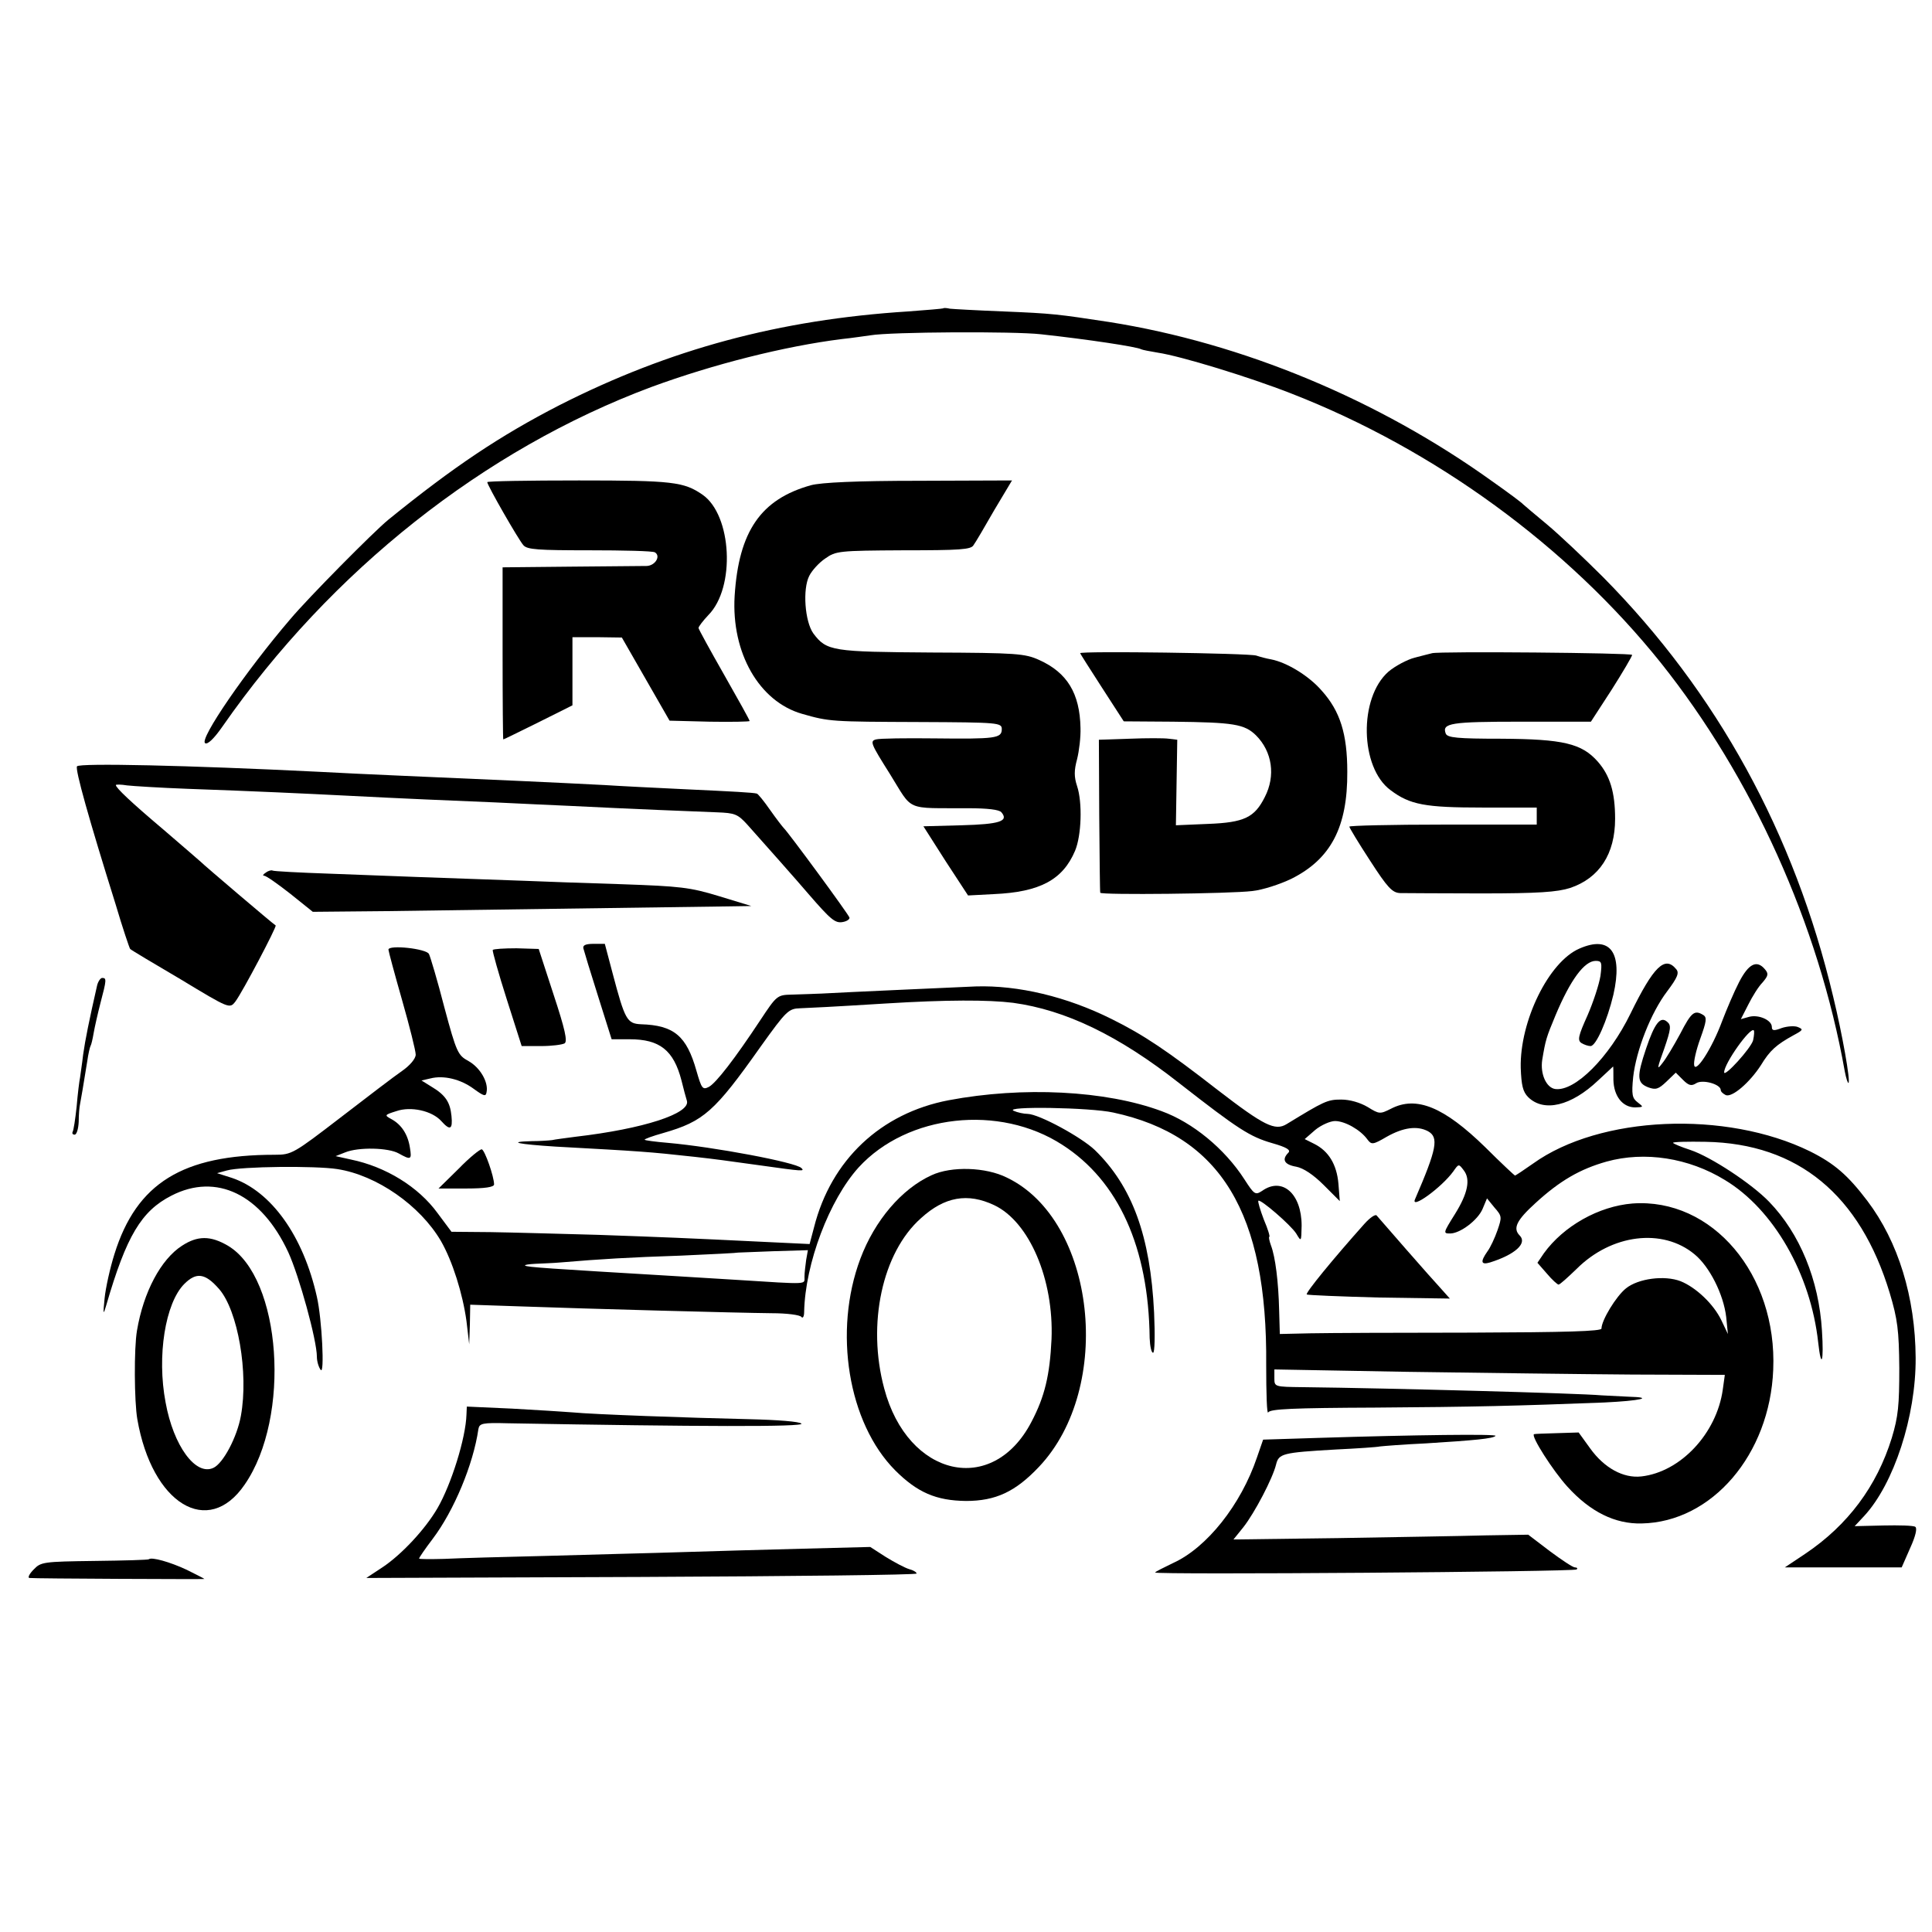
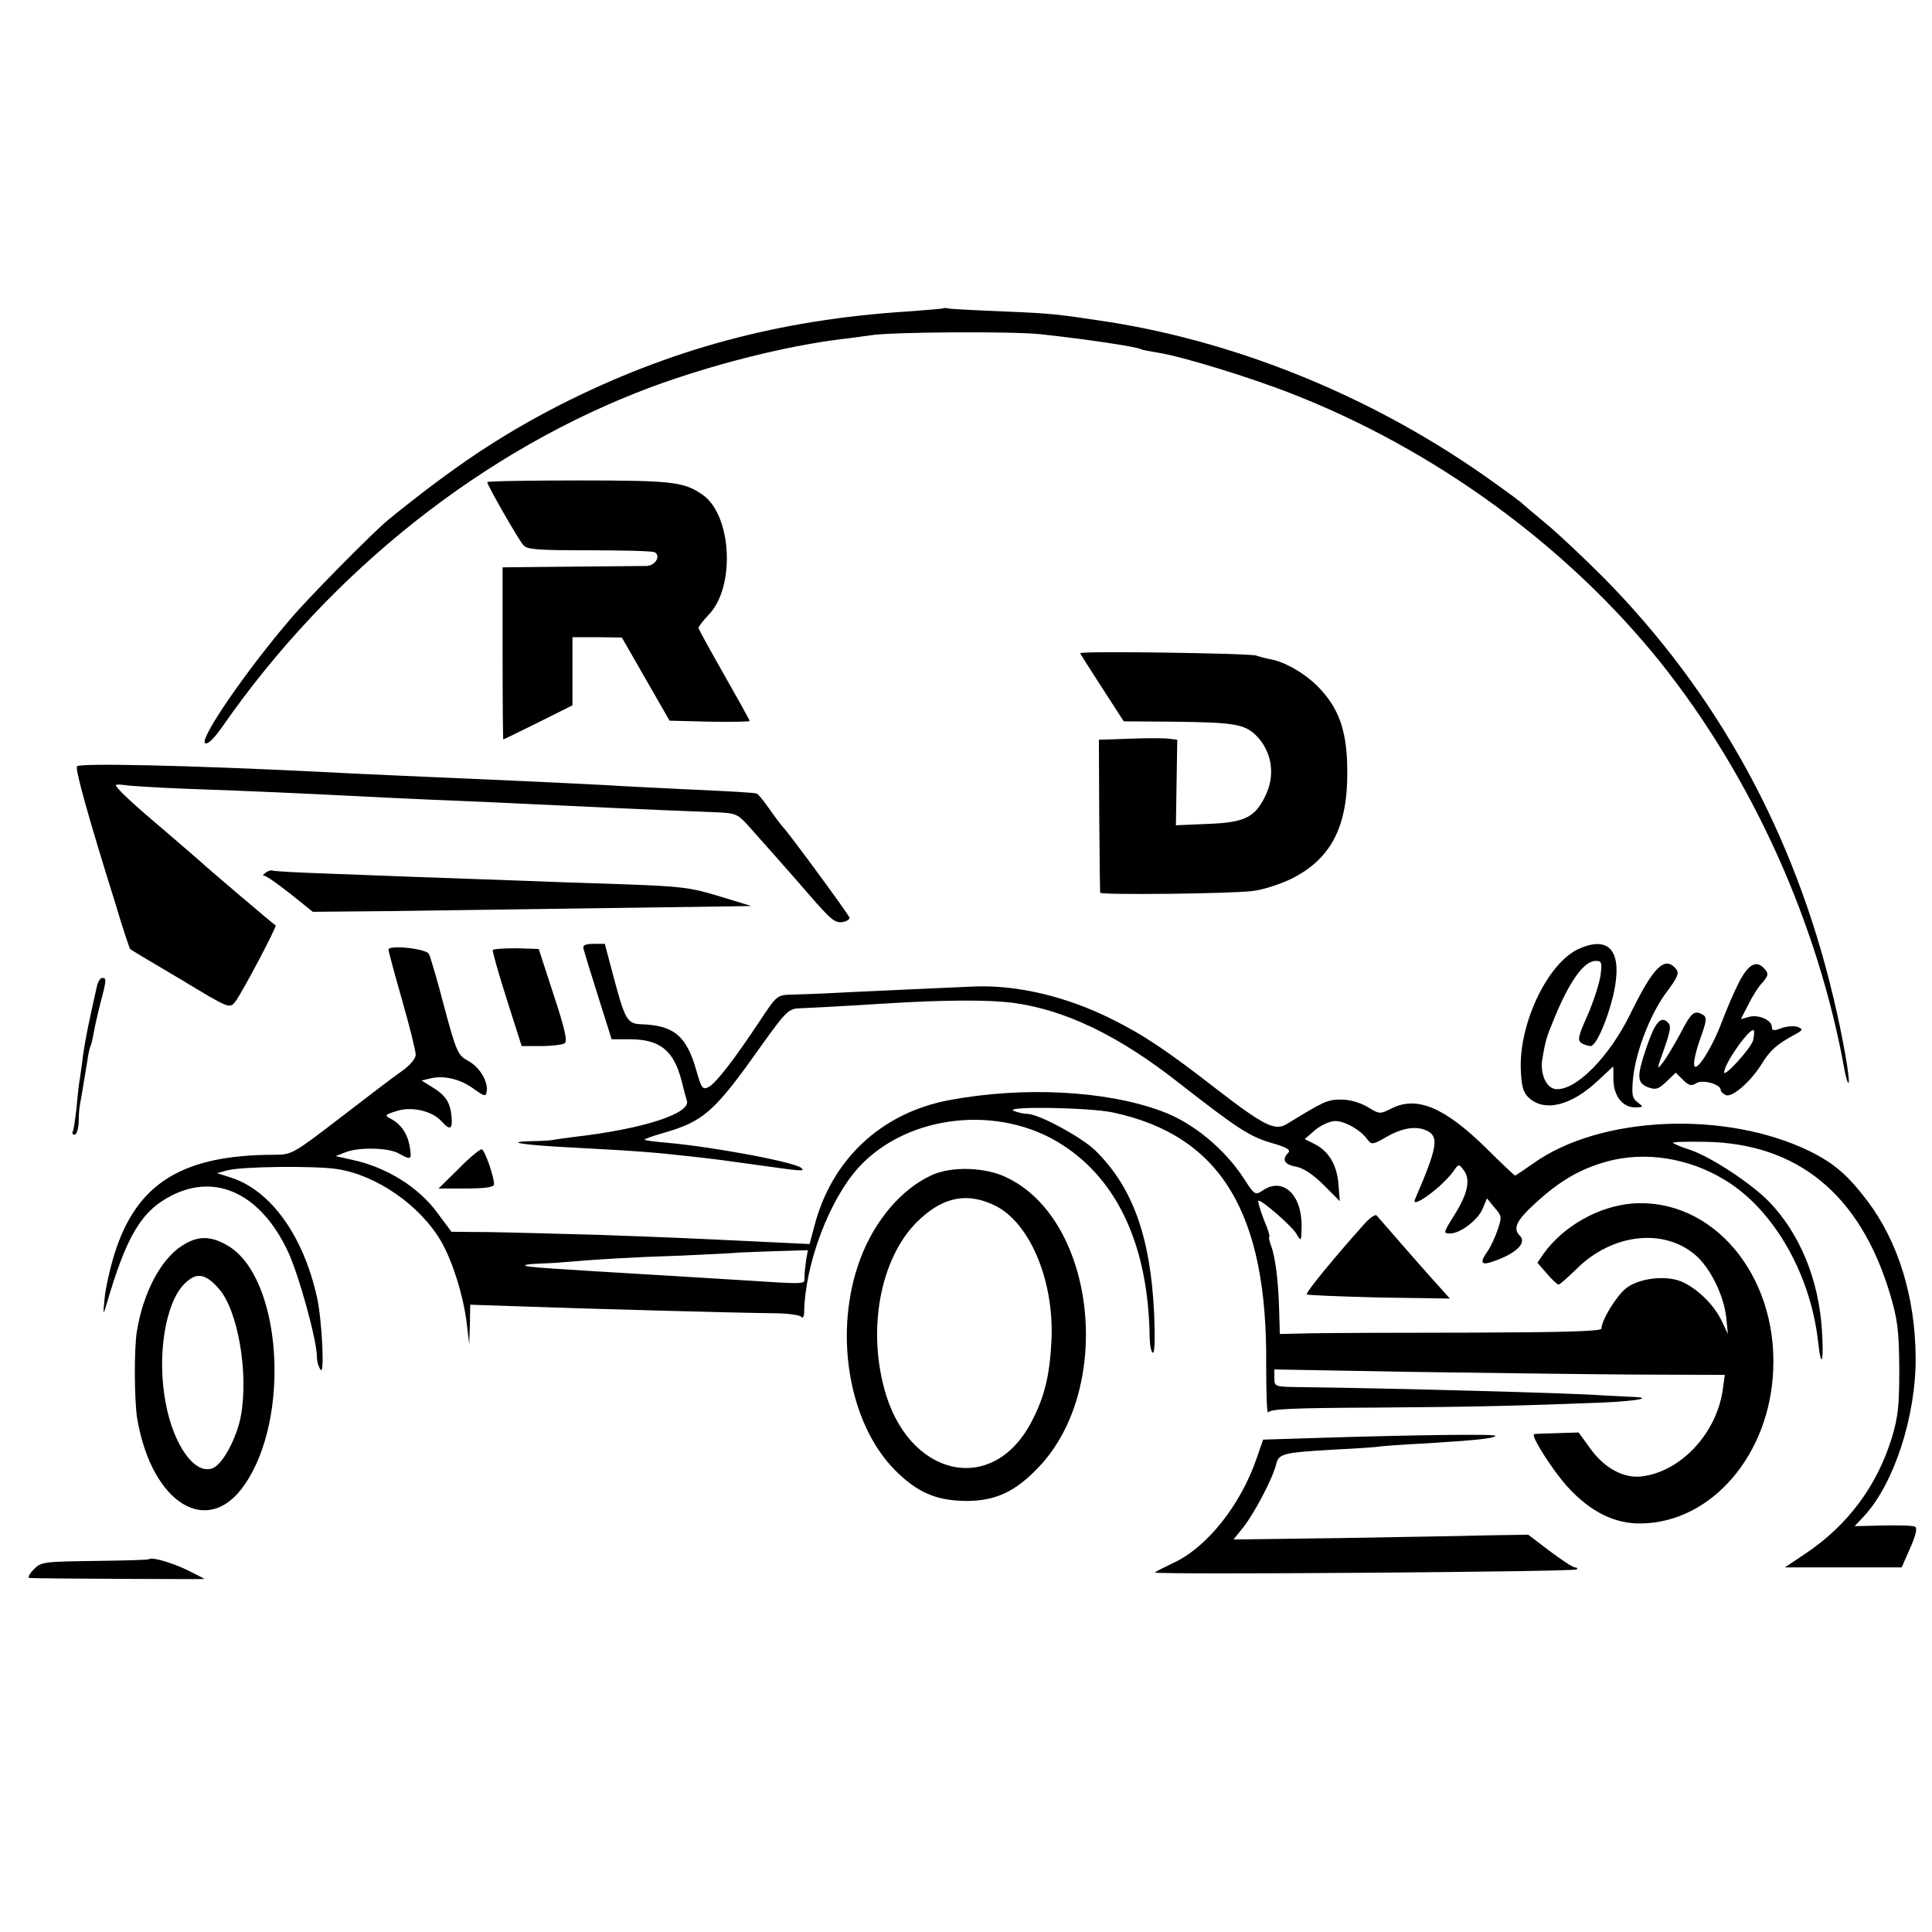
<svg xmlns="http://www.w3.org/2000/svg" version="1.0" width="567pt" height="567pt" viewBox="0 0 567 567" preserveAspectRatio="xMidYMid meet">
  <g transform="translate(0,567) scale(0.1,-0.1)" fill="#000000" stroke="none">
    <path d="M2768 4765 c-2 -1 -48 -5 -103 -9 -378 -24 -700 -111 -1023 -275 -175 -90 -311 -181 -502 -336 -44 -36 -234 -228 -288 -292 -131 -153 -268 -353 -250 -364 7 -5 26 13 51 49 319 458 768 813 1258 996 182 67 392 120 560 141 30 3 68 9 84 11 59 10 422 12 500 3 138 -15 283 -37 294 -44 4 -2 25 -6 49 -10 67 -10 267 -71 392 -120 421 -164 810 -448 1084 -790 268 -336 463 -767 540 -1199 4 -21 9 -36 11 -34 6 6 -18 142 -45 253 -114 480 -341 893 -675 1231 -55 55 -129 125 -165 155 -36 30 -67 56 -70 59 -3 4 -43 34 -90 67 -334 240 -733 406 -1125 468 -151 23 -165 25 -310 31 -77 3 -148 7 -157 8 -9 2 -18 3 -20 1z" />
    <path d="M1430 4255 c0 -9 91 -168 106 -185 11 -13 43 -15 194 -15 99 0 186 -2 192 -6 18 -11 1 -39 -24 -40 -13 0 -113 -1 -223 -2 l-200 -2 0 -252 c0 -139 1 -253 2 -253 2 0 48 23 103 50 l100 50 0 100 0 100 73 0 72 -1 70 -122 70 -122 118 -3 c64 -1 117 0 117 2 0 3 -34 64 -75 136 -41 72 -75 134 -75 137 0 4 13 21 29 38 80 81 69 293 -17 353 -55 38 -88 42 -363 42 -148 0 -269 -2 -269 -5z" />
-     <path d="M2380 4246 c-147 -41 -212 -135 -224 -325 -10 -167 72 -310 198 -346 80 -23 87 -23 344 -24 234 -1 242 -2 242 -21 0 -27 -19 -29 -197 -27 -84 1 -161 0 -172 -3 -19 -5 -15 -13 41 -102 69 -111 42 -99 230 -100 55 0 91 -4 97 -12 22 -26 -5 -35 -117 -38 l-112 -3 65 -102 66 -101 76 4 c135 6 202 42 238 127 19 45 22 142 6 190 -9 27 -9 46 0 79 6 24 11 65 10 92 -2 101 -39 162 -121 199 -42 19 -66 21 -315 22 -292 2 -309 4 -348 56 -25 35 -32 130 -12 169 8 16 29 39 47 51 31 22 40 23 229 24 165 0 199 2 206 15 6 8 33 54 61 103 l52 87 -273 -1 c-184 0 -287 -5 -317 -13z" />
    <path d="M3170 3753 c0 -1 29 -47 64 -101 l64 -99 144 -1 c179 -2 210 -7 244 -40 48 -48 58 -119 26 -181 -30 -60 -60 -75 -167 -79 l-94 -4 2 125 2 126 -25 3 c-14 2 -66 2 -115 0 l-90 -3 1 -222 c1 -122 2 -224 3 -227 2 -7 382 -3 446 5 30 3 82 20 115 36 116 58 165 152 164 314 0 111 -21 178 -75 238 -37 43 -102 83 -149 92 -12 2 -31 7 -43 11 -20 7 -517 14 -517 7z" />
-     <path d="M4203 3753 c-5 -1 -27 -7 -51 -13 -23 -6 -58 -25 -77 -41 -88 -77 -84 -282 6 -348 57 -43 102 -51 270 -51 l159 0 0 -25 0 -25 -275 0 c-151 0 -275 -3 -275 -6 0 -3 27 -48 61 -100 51 -79 65 -94 88 -95 14 0 122 -1 238 -1 169 0 223 4 261 16 86 29 132 100 132 203 0 78 -15 127 -51 168 -47 53 -101 66 -284 67 -128 0 -157 3 -162 15 -12 31 15 35 221 35 l205 0 61 94 c33 52 60 98 60 102 0 6 -564 11 -587 5z" />
    <path d="M226 3421 c-6 -9 35 -155 113 -404 21 -71 41 -130 43 -132 1 -2 68 -42 148 -89 144 -87 144 -87 161 -65 21 28 122 220 118 223 -6 3 -214 180 -219 186 -3 3 -52 45 -110 95 -97 82 -140 123 -140 131 0 2 15 2 33 -1 17 -2 97 -7 177 -10 199 -7 346 -14 465 -20 175 -9 296 -14 440 -20 77 -4 174 -8 215 -10 179 -9 379 -17 434 -19 53 -2 61 -5 90 -37 35 -39 152 -171 179 -203 65 -75 78 -86 100 -82 12 2 21 8 20 13 -2 9 -180 251 -193 263 -3 3 -21 26 -40 53 -18 26 -36 48 -39 48 -11 3 -65 6 -216 13 -82 4 -186 9 -230 12 -133 7 -354 17 -610 28 -71 3 -175 8 -230 11 -383 19 -703 26 -709 16z" />
    <path d="M780 3109 c-8 -5 -10 -9 -5 -9 6 0 40 -24 77 -53 l66 -53 214 2 c517 7 948 13 1008 14 l65 1 -95 29 c-85 26 -114 29 -285 35 -104 3 -233 8 -285 10 -226 8 -426 15 -574 21 -88 3 -162 7 -166 9 -3 2 -12 0 -20 -6z" />
    <path d="M1712 2887 c2 -8 21 -71 43 -140 l40 -127 53 0 c88 0 129 -32 152 -121 6 -24 13 -51 16 -60 10 -37 -128 -82 -326 -105 -30 -4 -62 -8 -70 -10 -8 -1 -35 -3 -59 -3 -76 -2 -40 -9 69 -16 255 -14 271 -15 408 -30 63 -7 91 -11 192 -25 128 -18 132 -18 122 -8 -17 17 -257 62 -392 74 -36 3 -66 7 -68 9 -2 2 23 11 55 20 118 34 150 62 285 253 76 106 82 112 117 113 43 2 73 3 251 14 177 11 301 11 373 2 154 -21 310 -96 488 -236 173 -135 207 -157 273 -176 42 -12 55 -20 47 -28 -20 -20 -12 -35 23 -41 21 -4 50 -23 81 -54 l47 -47 -4 51 c-5 57 -29 96 -71 117 l-28 14 31 27 c17 14 44 26 58 26 29 0 75 -26 95 -54 12 -16 16 -16 57 8 48 27 89 33 121 16 32 -18 26 -51 -38 -199 -15 -33 77 33 112 81 16 23 16 23 31 3 20 -26 12 -67 -26 -128 -35 -56 -35 -57 -14 -57 29 0 81 39 95 72 l13 31 22 -27 c22 -25 22 -28 9 -66 -8 -23 -21 -51 -30 -63 -21 -30 -19 -40 8 -32 73 23 110 56 87 79 -21 21 -9 45 46 95 72 66 131 100 209 122 112 31 241 11 347 -54 143 -86 252 -276 274 -477 9 -81 17 -57 11 35 -9 149 -65 285 -155 378 -51 53 -171 132 -231 152 -28 9 -51 19 -51 21 0 3 43 4 96 3 271 -5 453 -156 540 -444 23 -77 27 -109 28 -220 0 -109 -3 -142 -22 -205 -44 -142 -129 -256 -254 -340 l-60 -40 171 0 172 0 25 57 c16 35 21 58 15 62 -5 4 -48 5 -94 4 l-84 -2 28 30 c87 94 152 292 151 464 -1 178 -51 341 -142 461 -57 75 -96 109 -168 145 -247 121 -617 105 -813 -36 -27 -19 -51 -35 -53 -35 -1 0 -41 37 -87 83 -121 118 -202 152 -277 113 -32 -16 -34 -16 -68 5 -22 13 -52 22 -78 22 -41 0 -50 -5 -160 -72 -34 -21 -67 -4 -201 99 -149 116 -219 163 -312 209 -132 66 -275 100 -400 96 -65 -3 -384 -17 -453 -21 -25 -1 -64 -2 -87 -3 -42 -1 -44 -3 -91 -74 -76 -115 -131 -186 -152 -197 -18 -9 -21 -5 -36 47 -29 103 -66 134 -163 137 -41 2 -47 13 -83 149 l-23 87 -33 0 c-23 0 -32 -4 -30 -13z" />
    <path d="M4635 2886 c-90 -39 -175 -213 -172 -350 2 -51 6 -70 22 -86 46 -45 126 -26 205 49 24 22 44 41 44 41 1 0 1 -18 1 -39 1 -48 27 -81 64 -81 25 1 25 1 7 15 -16 12 -18 23 -13 74 9 79 52 189 100 252 30 40 36 54 26 65 -33 40 -66 8 -134 -131 -63 -129 -163 -229 -221 -221 -26 4 -44 44 -38 85 10 60 12 66 39 131 44 105 85 160 118 160 18 0 19 -5 14 -44 -4 -25 -21 -77 -38 -116 -27 -60 -30 -73 -18 -81 8 -5 20 -9 27 -9 16 0 49 75 67 151 28 124 -9 175 -100 135z" />
    <path d="M1140 2883 c0 -4 18 -71 40 -148 22 -77 40 -149 40 -160 0 -12 -17 -32 -40 -48 -22 -15 -103 -77 -181 -137 -138 -106 -143 -109 -193 -109 -270 0 -405 -83 -470 -291 -13 -41 -26 -100 -29 -130 -5 -49 -4 -51 5 -20 59 203 103 276 191 321 132 68 264 4 343 -166 32 -70 84 -258 84 -307 0 -13 5 -30 11 -38 12 -18 4 149 -11 214 -40 179 -134 310 -249 349 l-44 14 29 8 c43 12 260 14 324 4 116 -18 243 -107 304 -211 34 -59 64 -155 75 -235 l8 -68 2 58 1 58 148 -5 c194 -7 636 -19 737 -20 44 0 83 -5 87 -11 4 -5 8 1 8 15 3 142 74 329 160 424 143 156 413 186 598 66 165 -106 253 -302 256 -567 1 -24 5 -43 10 -43 5 0 6 51 3 118 -11 225 -64 370 -174 477 -40 38 -163 105 -197 106 -11 0 -30 4 -41 9 -31 14 224 10 292 -5 316 -68 453 -295 449 -741 0 -84 2 -147 6 -139 6 10 72 13 315 14 288 2 414 5 671 15 106 5 150 15 71 17 -24 1 -60 3 -79 4 -65 6 -621 21 -877 24 -82 1 -83 1 -83 26 l0 26 389 -7 c214 -3 512 -7 661 -8 l272 -1 -6 -43 c-18 -129 -124 -242 -239 -255 -53 -6 -109 25 -150 82 l-34 47 -64 -2 c-35 -1 -65 -2 -67 -3 -10 -5 56 -108 98 -154 67 -74 140 -110 218 -108 206 4 376 202 386 451 12 280 -179 505 -413 488 -99 -8 -202 -66 -260 -146 l-19 -28 28 -32 c15 -18 31 -32 34 -32 4 0 27 21 53 46 102 102 252 121 346 43 44 -36 85 -117 93 -184 l5 -50 -19 40 c-23 48 -75 97 -120 115 -47 18 -124 8 -160 -21 -29 -23 -72 -94 -72 -118 0 -8 -103 -11 -382 -12 -211 0 -423 -1 -473 -2 l-89 -2 -2 70 c-2 83 -11 156 -24 190 -5 14 -7 25 -5 25 3 0 -4 23 -16 51 -11 29 -18 53 -16 55 6 6 95 -71 111 -96 15 -25 15 -25 16 23 0 94 -57 144 -116 102 -20 -13 -23 -11 -52 34 -58 90 -152 167 -243 200 -164 61 -408 73 -625 32 -199 -38 -345 -175 -395 -373 l-13 -49 -126 6 c-246 12 -298 14 -495 21 -110 3 -252 7 -315 8 l-115 1 -41 55 c-56 77 -152 136 -254 157 l-45 10 28 11 c39 16 127 14 157 -3 36 -20 39 -19 33 17 -6 39 -25 68 -55 84 -20 11 -20 12 15 23 43 15 105 1 132 -29 26 -29 34 -25 30 15 -4 40 -17 61 -59 86 l-29 18 26 6 c39 10 89 -2 128 -31 29 -21 35 -23 37 -9 6 29 -19 72 -53 91 -31 17 -35 24 -71 158 -20 78 -41 148 -45 156 -7 16 -119 28 -119 13z m1226 -910 c-2 -15 -5 -38 -5 -50 -1 -23 19 -23 -201 -9 -52 3 -133 8 -180 11 -368 22 -435 26 -439 31 -2 2 11 4 30 5 19 1 52 2 74 4 118 10 202 15 353 20 92 4 168 8 169 9 1 0 47 2 103 4 l101 3 -5 -28z" />
    <path d="M1446 2882 c-1 -4 17 -69 41 -144 l44 -138 57 0 c31 0 62 4 69 8 9 6 1 42 -32 142 l-44 135 -65 2 c-37 0 -68 -2 -70 -5z" />
    <path d="M5104 2788 c-15 -29 -37 -81 -50 -115 -30 -81 -78 -154 -82 -129 -2 10 6 45 18 78 18 50 20 62 9 69 -26 16 -35 9 -68 -55 -19 -35 -42 -74 -53 -87 -16 -21 -15 -15 6 43 20 58 21 69 9 79 -20 18 -37 -4 -62 -78 -28 -83 -27 -101 6 -114 22 -8 30 -6 54 17 l27 26 21 -21 c17 -17 25 -19 39 -10 19 12 72 -3 72 -20 0 -5 7 -11 15 -15 19 -7 70 37 103 88 26 43 45 60 96 88 28 15 29 17 12 24 -10 4 -32 2 -47 -3 -23 -9 -29 -8 -29 3 0 20 -38 37 -66 30 l-25 -7 22 43 c12 24 30 53 42 65 16 19 18 25 7 38 -24 29 -48 17 -76 -37z m41 -171 c-6 -23 -85 -110 -85 -94 0 26 77 134 87 123 2 -2 1 -15 -2 -29z" />
    <path d="M285 2778 c-23 -101 -35 -160 -41 -203 -3 -27 -8 -58 -9 -67 -2 -9 -7 -48 -10 -85 -4 -37 -9 -71 -12 -75 -2 -5 1 -8 6 -8 6 0 11 17 12 38 0 20 2 44 4 52 3 15 9 51 21 125 3 22 8 43 10 46 2 3 6 20 9 38 3 17 12 57 20 88 18 68 18 73 5 73 -5 0 -12 -10 -15 -22z" />
    <path d="M1346 2240 l-59 -58 81 0 c55 0 82 4 82 12 0 23 -27 100 -36 103 -5 1 -36 -24 -68 -57z" />
    <path d="M2734 2221 c-88 -40 -167 -133 -209 -245 -80 -213 -36 -482 102 -621 65 -65 120 -89 208 -90 87 0 145 27 214 100 221 233 167 724 -94 849 -62 31 -163 34 -221 7z m184 -88 c103 -49 175 -218 168 -393 -5 -106 -20 -169 -59 -243 -114 -219 -363 -162 -432 98 -51 189 -6 399 108 500 69 63 137 75 215 38z" />
    <path d="M4004 2078 c-92 -103 -173 -202 -169 -207 3 -2 99 -6 213 -9 l207 -3 -25 28 c-29 31 -180 204 -190 216 -4 4 -20 -7 -36 -25z" />
    <path d="M534 2014 c-62 -40 -113 -136 -132 -249 -9 -52 -8 -209 1 -260 43 -249 208 -349 315 -192 137 198 108 608 -49 701 -51 30 -89 30 -135 0z m109 -127 c55 -63 87 -246 64 -372 -11 -62 -52 -140 -81 -153 -52 -24 -117 65 -140 192 -26 136 -1 292 55 348 35 35 61 32 102 -15z" />
-     <path d="M1369 1519 c-2 -70 -45 -206 -85 -275 -36 -62 -106 -137 -162 -174 l-47 -31 808 3 c444 2 807 6 807 10 0 4 -10 10 -22 13 -13 4 -43 20 -69 36 l-45 29 -195 -5 c-106 -3 -266 -7 -353 -10 -88 -3 -266 -7 -395 -11 -130 -3 -269 -7 -308 -9 -40 -1 -73 -1 -73 1 0 3 18 29 40 58 62 82 119 218 134 322 3 17 12 19 87 17 561 -10 871 -11 861 -1 -6 6 -69 11 -154 13 -175 4 -457 14 -518 20 -25 2 -105 7 -177 11 l-133 6 -1 -23z" />
    <path d="M3866 1450 l-159 -5 -18 -52 c-47 -139 -147 -265 -246 -310 -29 -14 -53 -26 -53 -28 0 -7 1231 2 1237 9 4 3 1 6 -5 6 -6 0 -39 22 -74 48 l-63 48 -125 -2 c-69 -2 -263 -5 -432 -8 l-308 -4 29 36 c33 42 86 143 96 184 8 32 18 35 175 44 63 3 122 7 130 9 8 1 69 6 135 9 143 9 197 14 204 22 6 6 -237 3 -523 -6z" />
    <path d="M437 1094 c-1 -2 -73 -4 -159 -5 -151 -2 -158 -3 -179 -25 -13 -13 -18 -24 -13 -25 14 -2 514 -4 514 -3 0 1 -24 13 -52 27 -49 23 -103 38 -111 31z" />
  </g>
</svg>